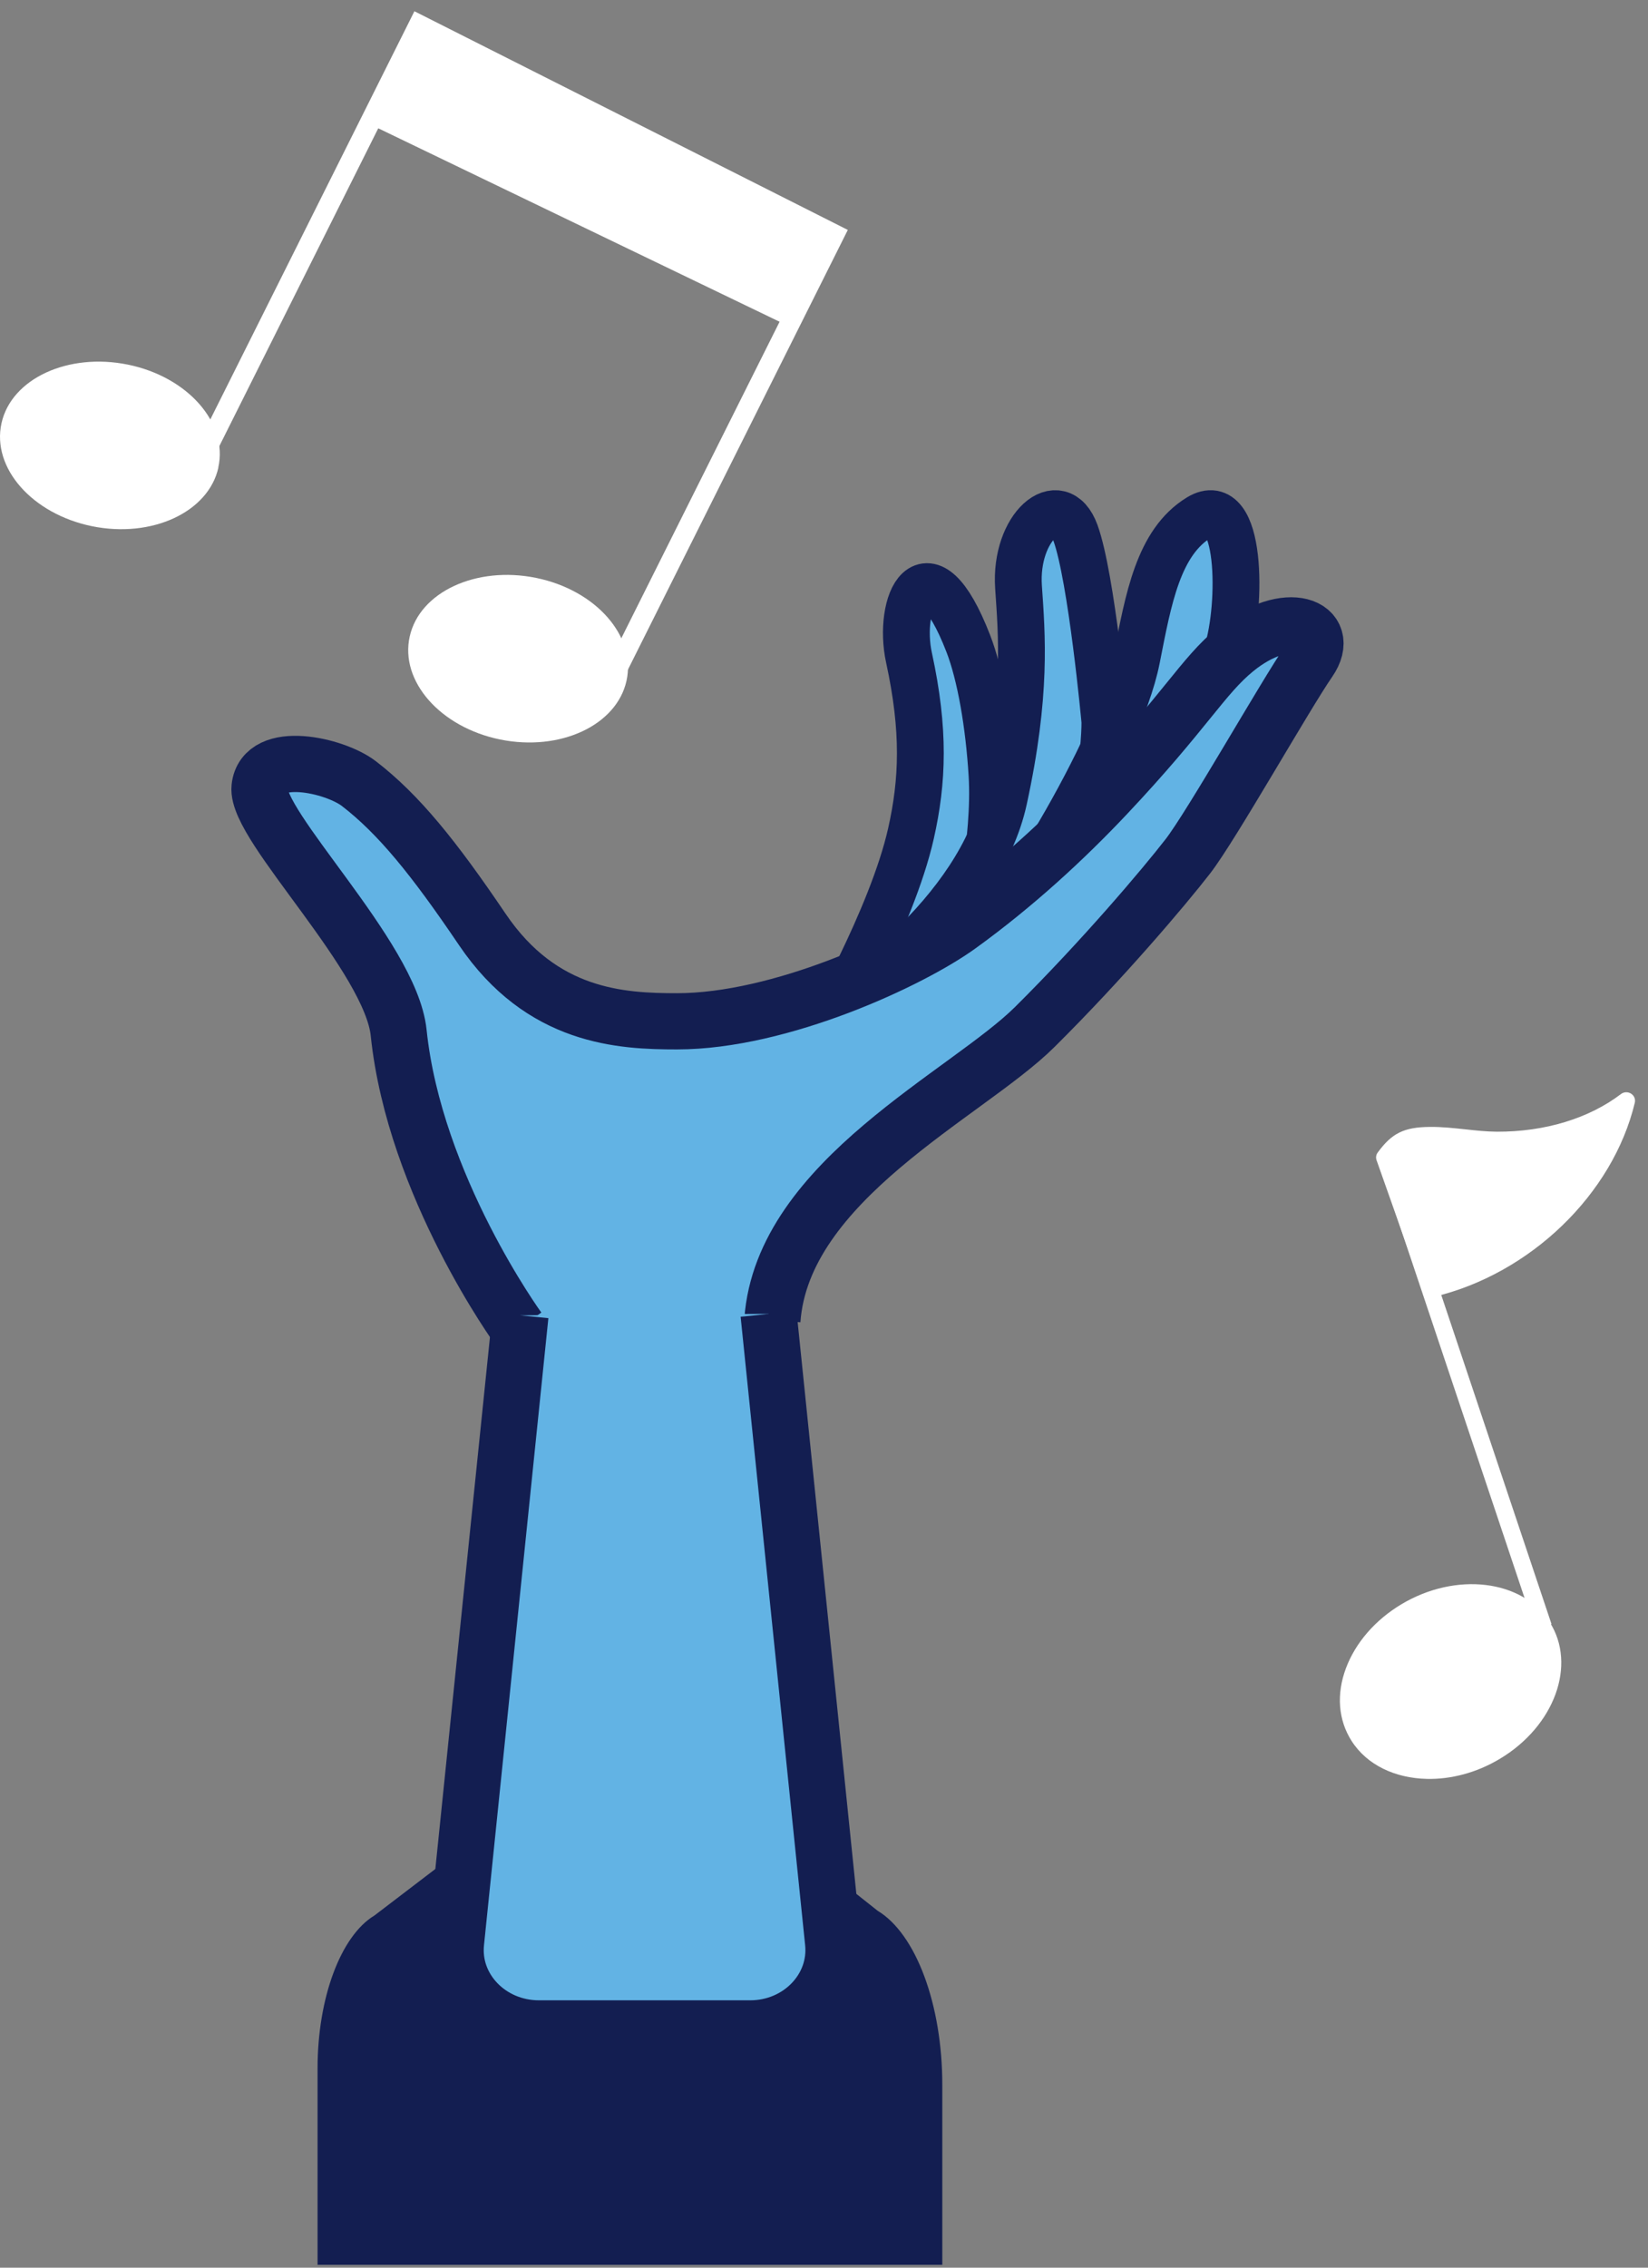
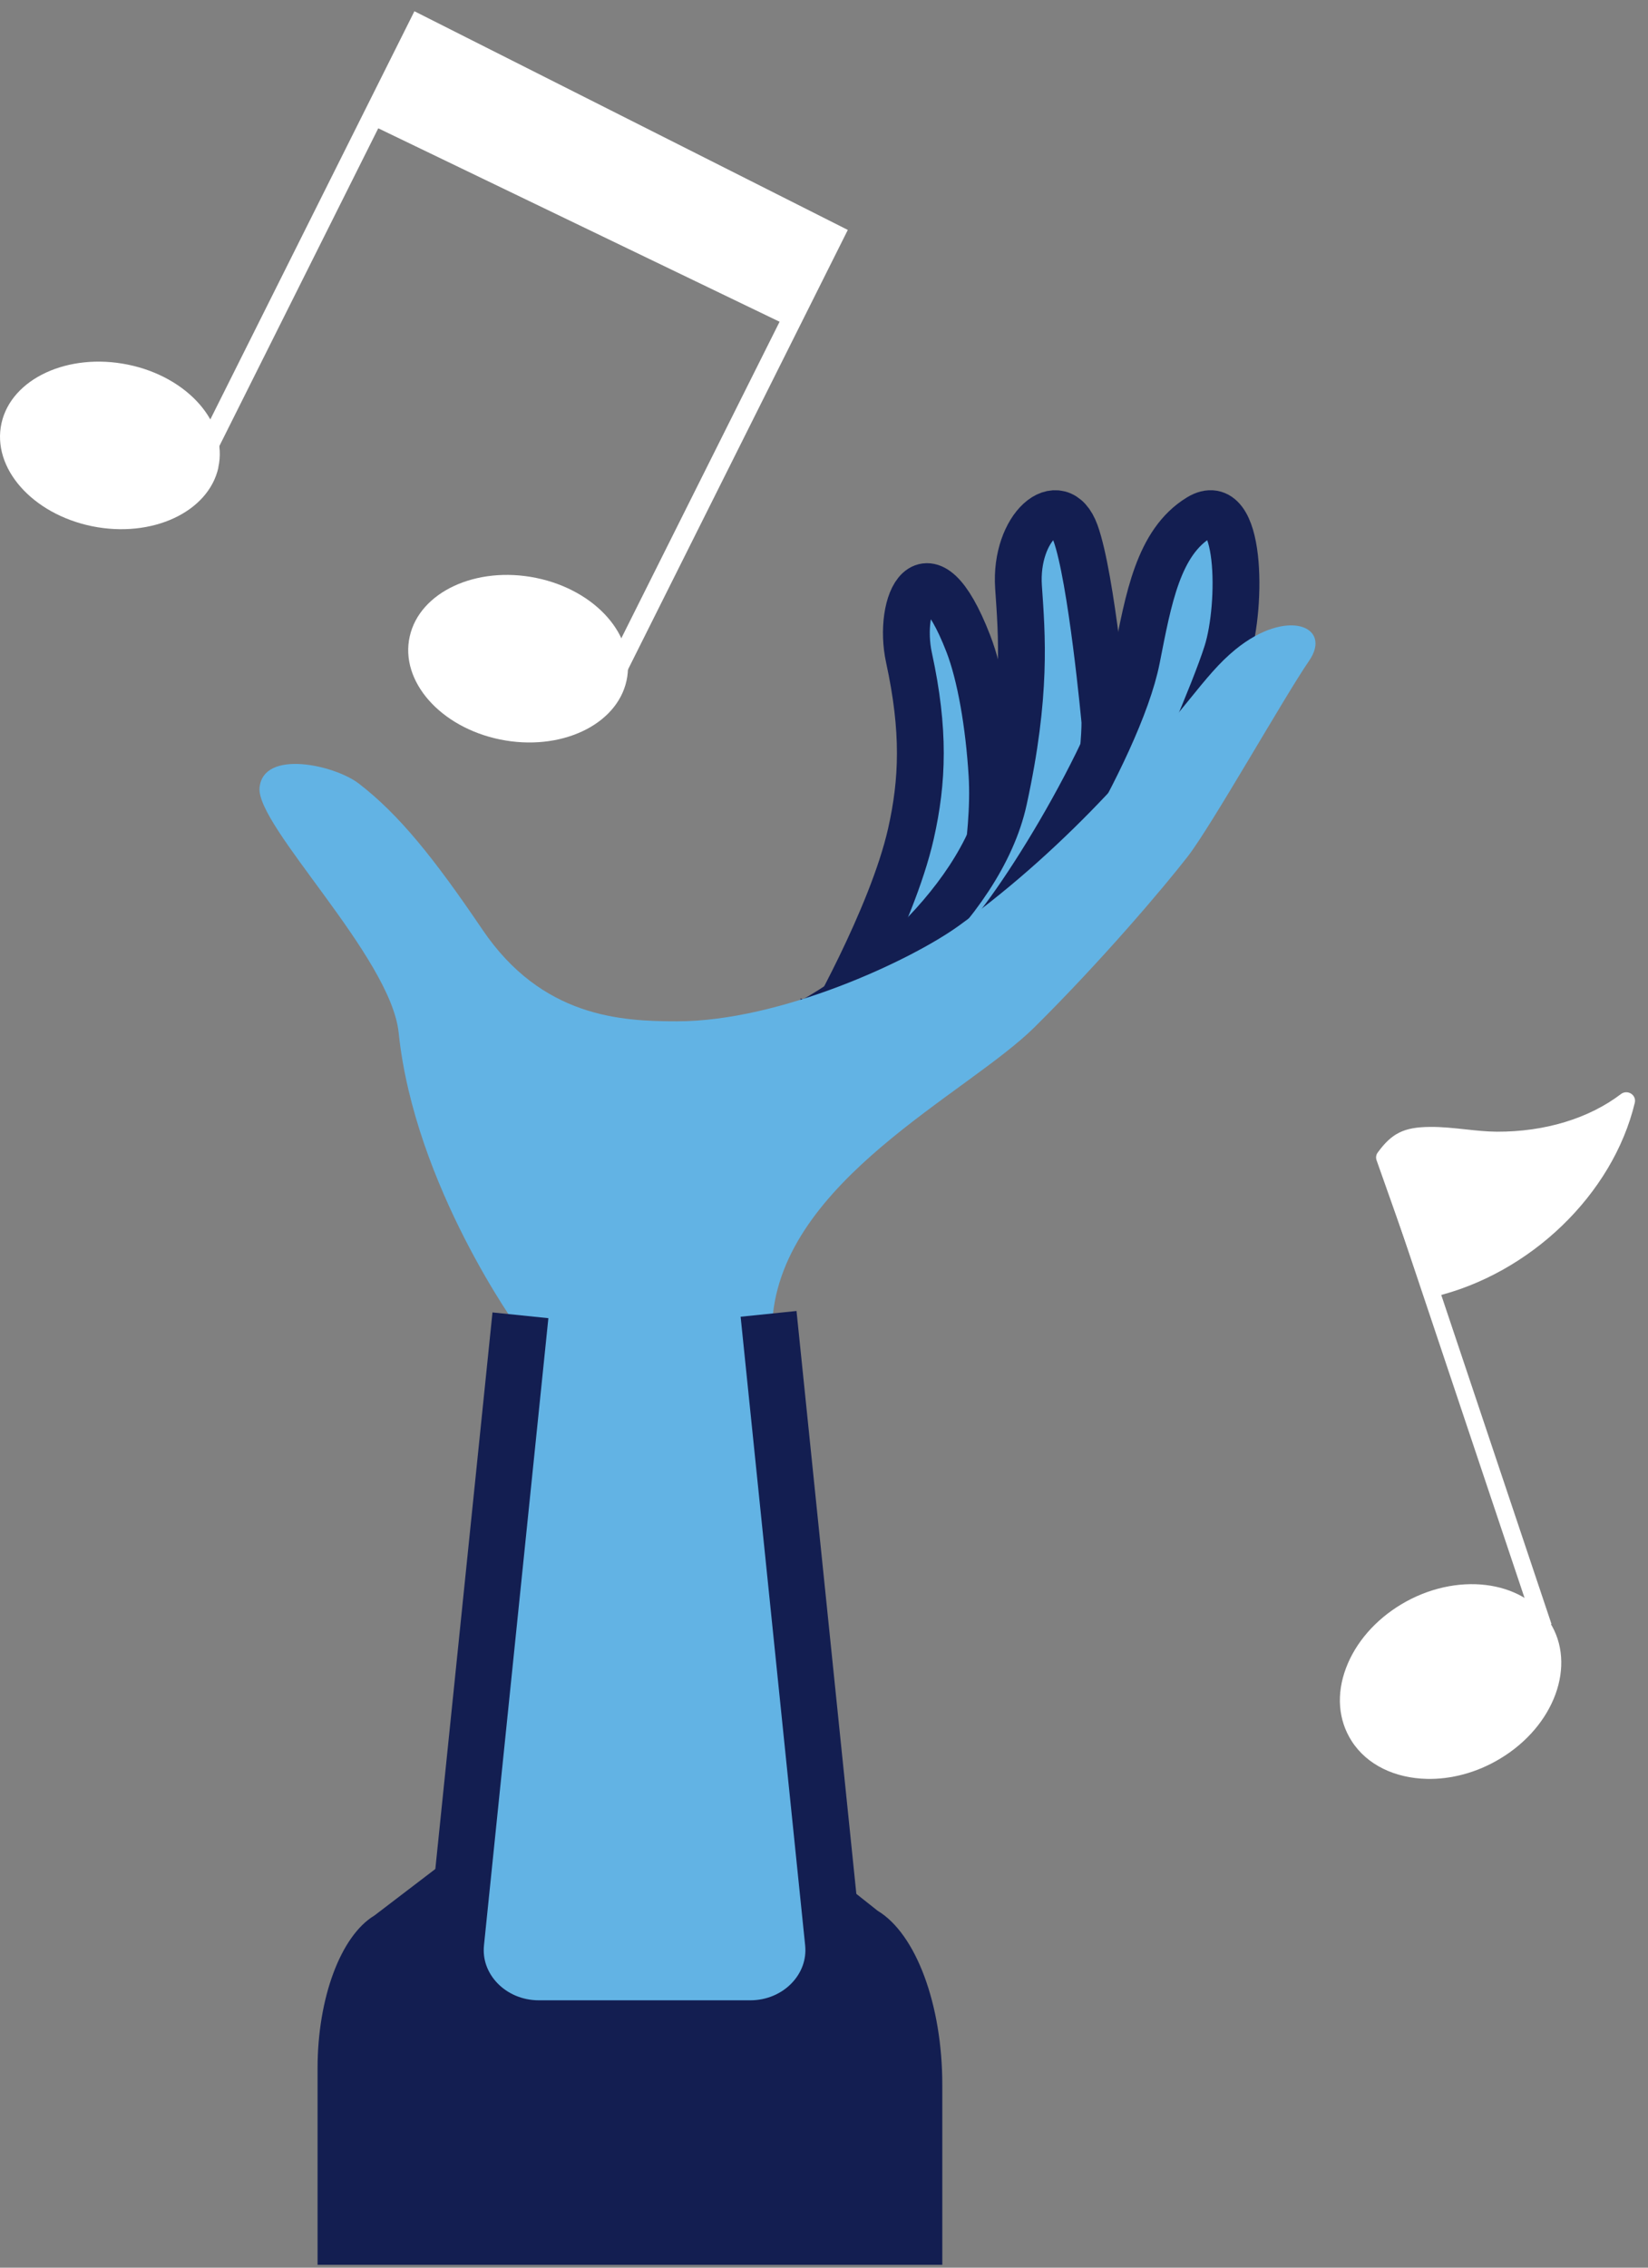
<svg xmlns="http://www.w3.org/2000/svg" width="88" height="121" viewBox="0 0 88 121" fill="none">
  <rect x="0" y="0" width="88" height="121" fill="#808080" stroke="none" />
  <path d="M27.572 99.662C27.847 98.829 28.057 97.478 28.215 95.968H28.174L19.994 102.209C18.194 103.292 16.957 106.606 16.957 110.365V120.848H50.317V111.242C50.317 106.961 48.912 103.187 46.863 101.955L39.262 95.932C39.605 98.605 40.018 99.297 40.018 99.297" fill="#131E51" />
  <path d="M81.966 86.93L73.545 61.809L74.426 61.539L82.847 86.659L81.966 86.93Z" fill="white" />
  <path d="M82.36 86.789C83.679 88.852 82.553 91.836 79.852 93.457C77.146 95.079 73.887 94.721 72.568 92.658C71.249 90.595 72.374 87.611 75.076 85.99C77.782 84.368 81.041 84.726 82.36 86.789Z" fill="white" />
  <path d="M76.189 94.919C74.507 94.88 72.998 94.188 72.172 92.894C71.457 91.775 71.351 90.389 71.876 89C72.386 87.649 73.432 86.442 74.827 85.605C77.742 83.858 81.297 84.284 82.75 86.556C84.204 88.829 83.011 92.098 80.096 93.845C78.84 94.599 77.465 94.949 76.189 94.919ZM78.737 85.426C77.635 85.403 76.43 85.712 75.32 86.374C74.1 87.105 73.184 88.151 72.745 89.316C72.323 90.443 72.397 91.546 72.958 92.422C74.139 94.268 77.122 94.561 79.602 93.073C82.087 91.584 83.145 88.871 81.964 87.025C81.309 86.001 80.104 85.457 78.733 85.426H78.737Z" fill="white" />
  <path d="M73.943 61.768C74.631 60.82 75.168 60.596 76.361 60.584C77.558 60.573 78.746 60.835 79.943 60.839C82.385 60.847 84.885 60.226 86.84 58.734C85.695 63.511 81.314 67.618 76.42 68.767L73.943 61.768Z" fill="white" />
  <path d="M76.417 69.216C76.227 69.213 76.049 69.091 75.982 68.908L73.506 61.908C73.458 61.772 73.478 61.619 73.565 61.501C74.319 60.466 74.971 60.142 76.353 60.131C76.997 60.123 77.637 60.196 78.253 60.261C78.838 60.325 79.383 60.382 79.94 60.386C82.496 60.394 84.846 59.678 86.556 58.377C86.71 58.258 86.928 58.251 87.094 58.354C87.259 58.456 87.342 58.654 87.295 58.841C86.122 63.732 81.698 67.991 76.535 69.205C76.496 69.213 76.456 69.216 76.417 69.216ZM74.462 61.848L76.717 68.223C80.959 67.077 84.609 63.751 86.035 59.815C83.91 61.022 81.611 61.296 79.948 61.288C79.34 61.288 78.739 61.22 78.159 61.159C77.542 61.09 76.962 61.029 76.373 61.033C75.374 61.044 74.971 61.201 74.462 61.848Z" fill="white" />
  <path d="M44 55.268C44 55.268 47.619 49.018 48.643 44.479C49.275 41.675 49.383 38.978 48.539 35.096C47.907 32.2 49.488 28.624 51.705 34.34C52.356 36.021 52.808 38.657 52.972 41.35C53.182 44.804 52.128 49.331 52.128 49.331C50.901 53.224 47.2 56.816 44 55.265V55.268Z" fill="#62B3E4" stroke="#131E51" stroke-width="2.5" stroke-miterlimit="10" />
  <path d="M40 56.036C45.617 54.081 52.37 48.304 53.598 42.682C54.838 37.003 54.563 33.906 54.387 31.321C54.172 28.132 56.564 26.063 57.425 28.428C58.29 30.793 59 38.503 59 38.503C59 38.503 59.111 45.449 54.686 50.691C50.257 55.933 40.757 57.581 40.757 57.581L40 56.04V56.036Z" fill="#62B3E4" stroke="#131E51" stroke-width="2.5" stroke-miterlimit="10" />
  <path d="M52.004 50.767C53.627 49.747 59.729 40.039 60.695 35.159C61.328 31.952 61.847 28.943 64.027 27.611C66.294 26.226 66.326 32.275 65.52 34.825C64.817 37.056 62.53 42.153 62.53 42.153L52 50.767H52.004Z" fill="#62B3E4" stroke="#131E51" stroke-width="2.5" stroke-miterlimit="10" />
  <path d="M27.693 70.918C27.693 70.918 22.137 63.29 21.288 55.108C20.867 51.037 13.646 44.065 13.86 42.018C14.074 39.972 17.871 40.816 19.168 41.816C21.291 43.453 23.156 45.756 25.75 49.588C28.933 54.293 33.177 54.496 36.151 54.496C41.672 54.496 48.634 51.254 51.22 49.382C54.193 47.234 56.851 44.782 59.072 42.428C63.316 37.929 64.226 36.078 65.97 34.655C68.729 32.406 71.172 33.427 69.898 35.267C68.624 37.107 64.696 44.061 63.425 45.698C62.155 47.335 58.862 51.222 55.253 54.8C51.645 58.379 41.774 62.983 41.244 70.448" fill="#62B3E4" />
-   <path d="M27.693 70.918C27.693 70.918 22.137 63.29 21.288 55.108C20.867 51.037 13.646 44.065 13.86 42.018C14.074 39.972 17.871 40.816 19.168 41.816C21.291 43.453 23.156 45.756 25.75 49.588C28.933 54.293 33.177 54.496 36.151 54.496C41.672 54.496 48.634 51.254 51.22 49.382C54.193 47.234 56.851 44.782 59.072 42.428C63.316 37.929 64.226 36.078 65.97 34.655C68.729 32.406 71.172 33.427 69.898 35.267C68.624 37.107 64.696 44.061 63.425 45.698C62.155 47.335 58.862 51.222 55.253 54.8C51.645 58.379 41.774 62.983 41.244 70.448" stroke="#131E51" stroke-width="3" stroke-miterlimit="10" />
  <path d="M27.79 70.183L24.351 103.653C24.098 106.108 26.151 108.234 28.778 108.234H40.06C42.683 108.234 44.736 106.108 44.486 103.653L41.04 70.106" fill="#62B3E4" />
  <path d="M27.79 70.183L24.351 103.653C24.098 106.108 26.151 108.234 28.778 108.234H40.06C42.683 108.234 44.736 106.108 44.486 103.653L41.04 70.106" stroke="#131E51" stroke-width="3" stroke-miterlimit="10" />
  <path d="M11.661 24.951C11.132 27.329 8.107 28.73 4.912 28.078C1.712 27.422 -0.449 24.965 0.08 22.582C0.608 20.204 3.633 18.804 6.829 19.456C10.024 20.108 12.19 22.569 11.656 24.947L11.661 24.951Z" fill="white" />
  <path d="M10.06 24.72L22.129 0.6L45.271 12.269L33.212 36.367L32.249 35.912L43.851 12.727L22.613 2.02L11.024 25.178L10.06 24.72Z" fill="white" />
  <path d="M33.453 36.33C32.924 38.709 29.899 40.11 26.704 39.458C23.51 38.806 21.344 36.343 21.878 33.964C22.406 31.585 25.431 30.184 28.626 30.836C31.821 31.488 33.986 33.951 33.453 36.33Z" fill="white" />
  <path d="M19.762 5.477L19.281 6.404L41.733 17.219L42.214 16.291L19.762 5.477Z" fill="white" />
  <path d="M22.295 1.413L20.119 5.826L42.4 16.857L44.431 12.74L22.295 1.413Z" fill="white" />
</svg>